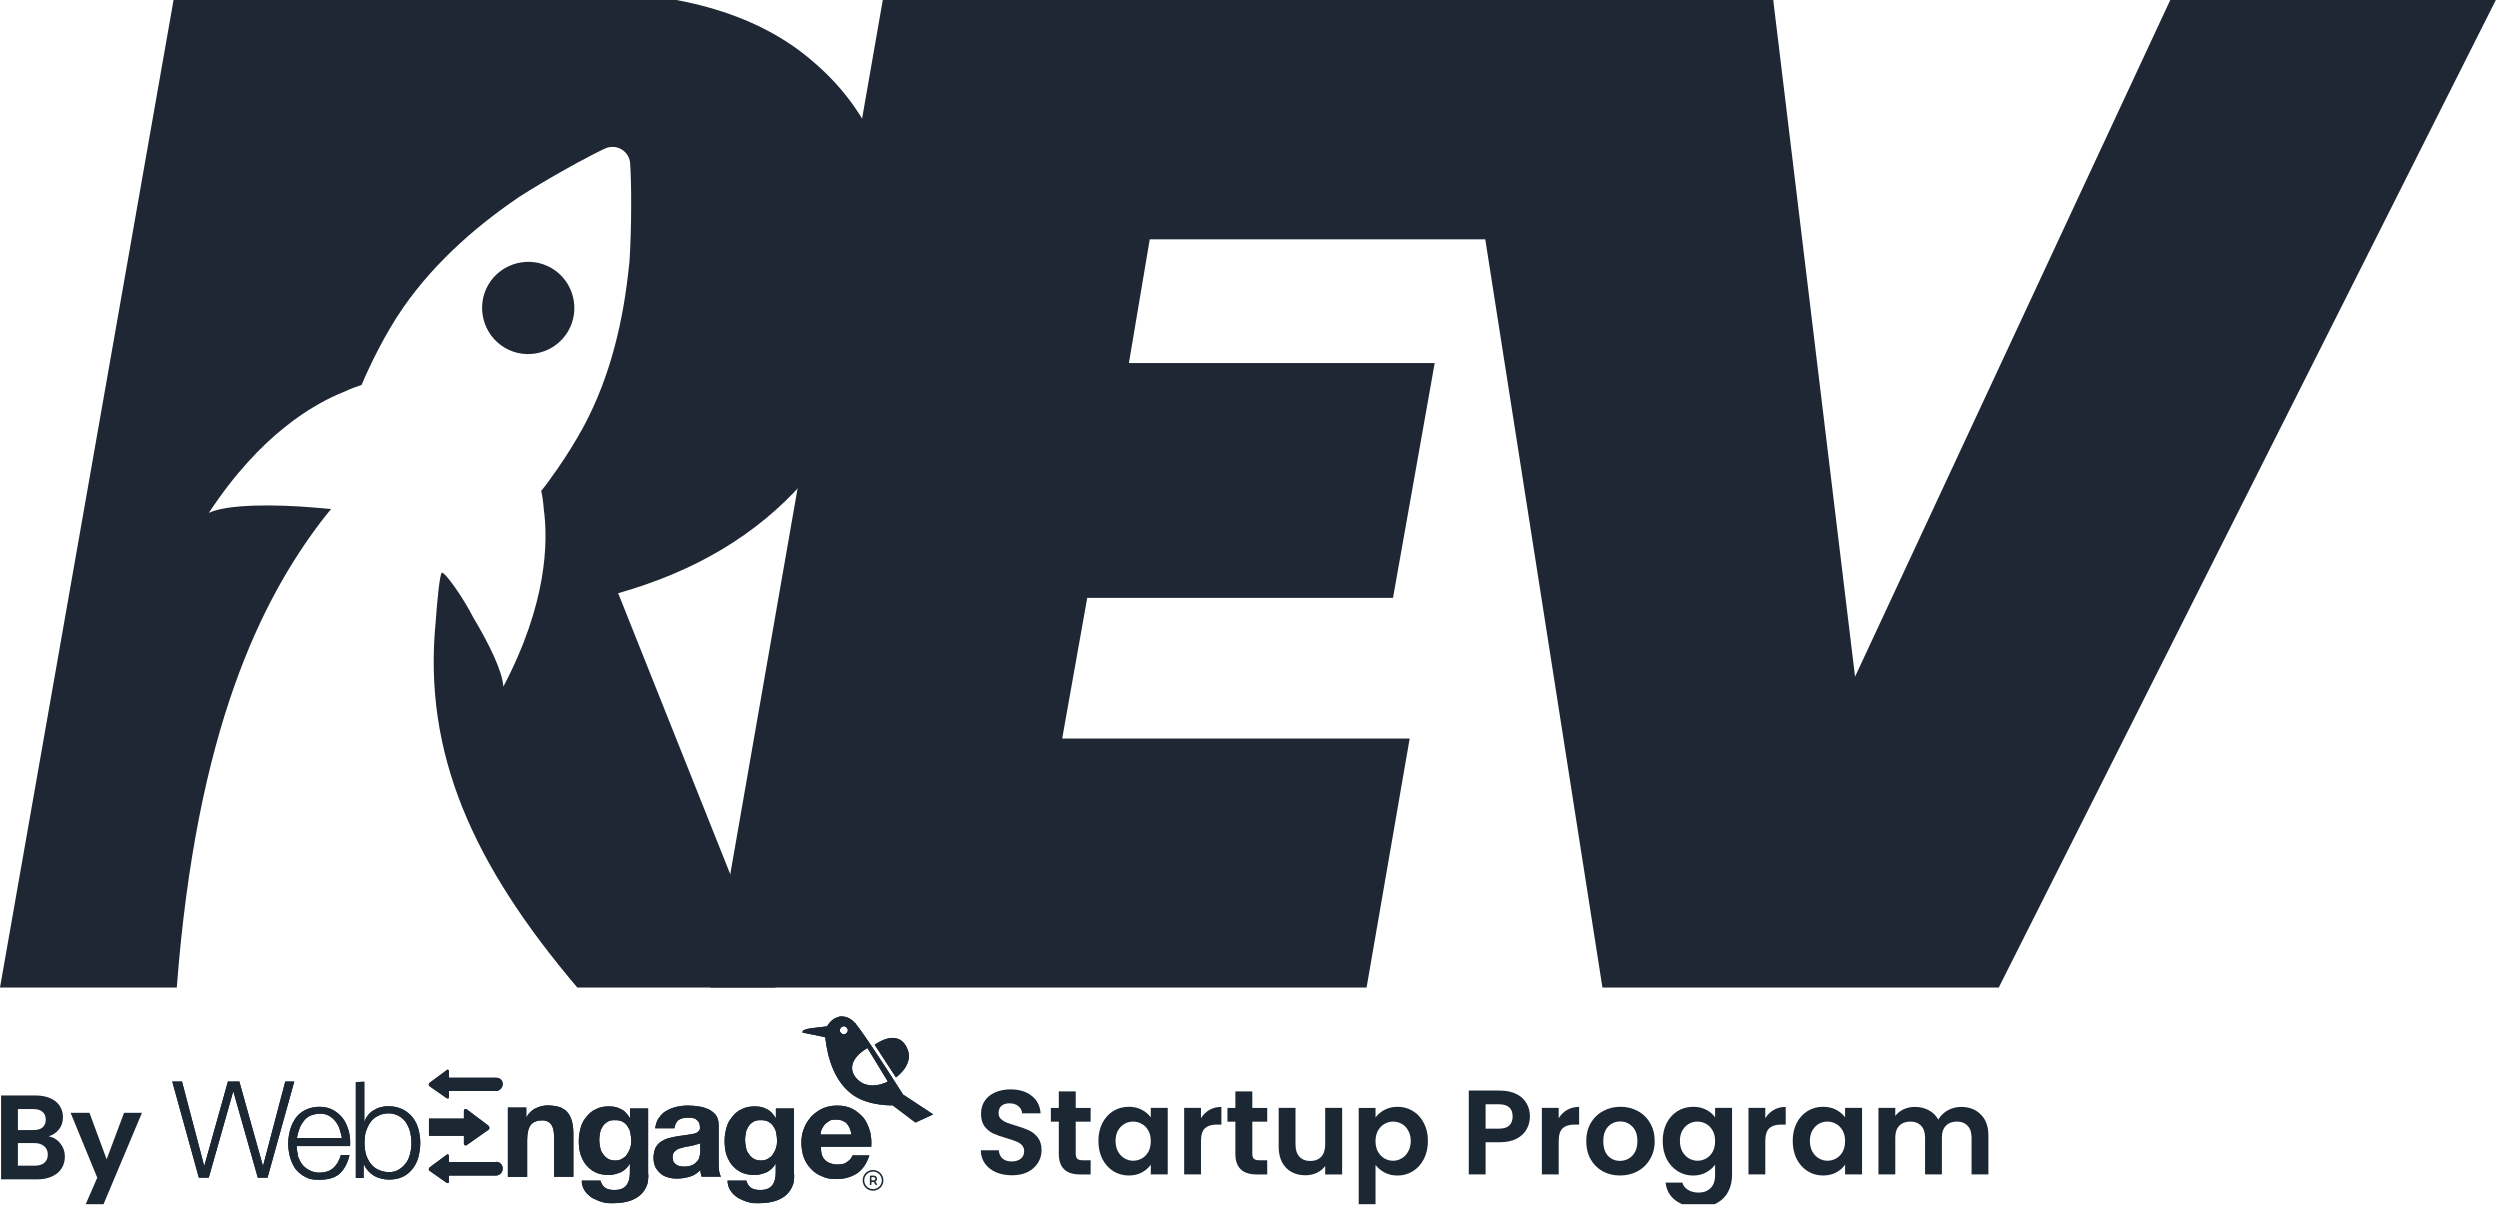
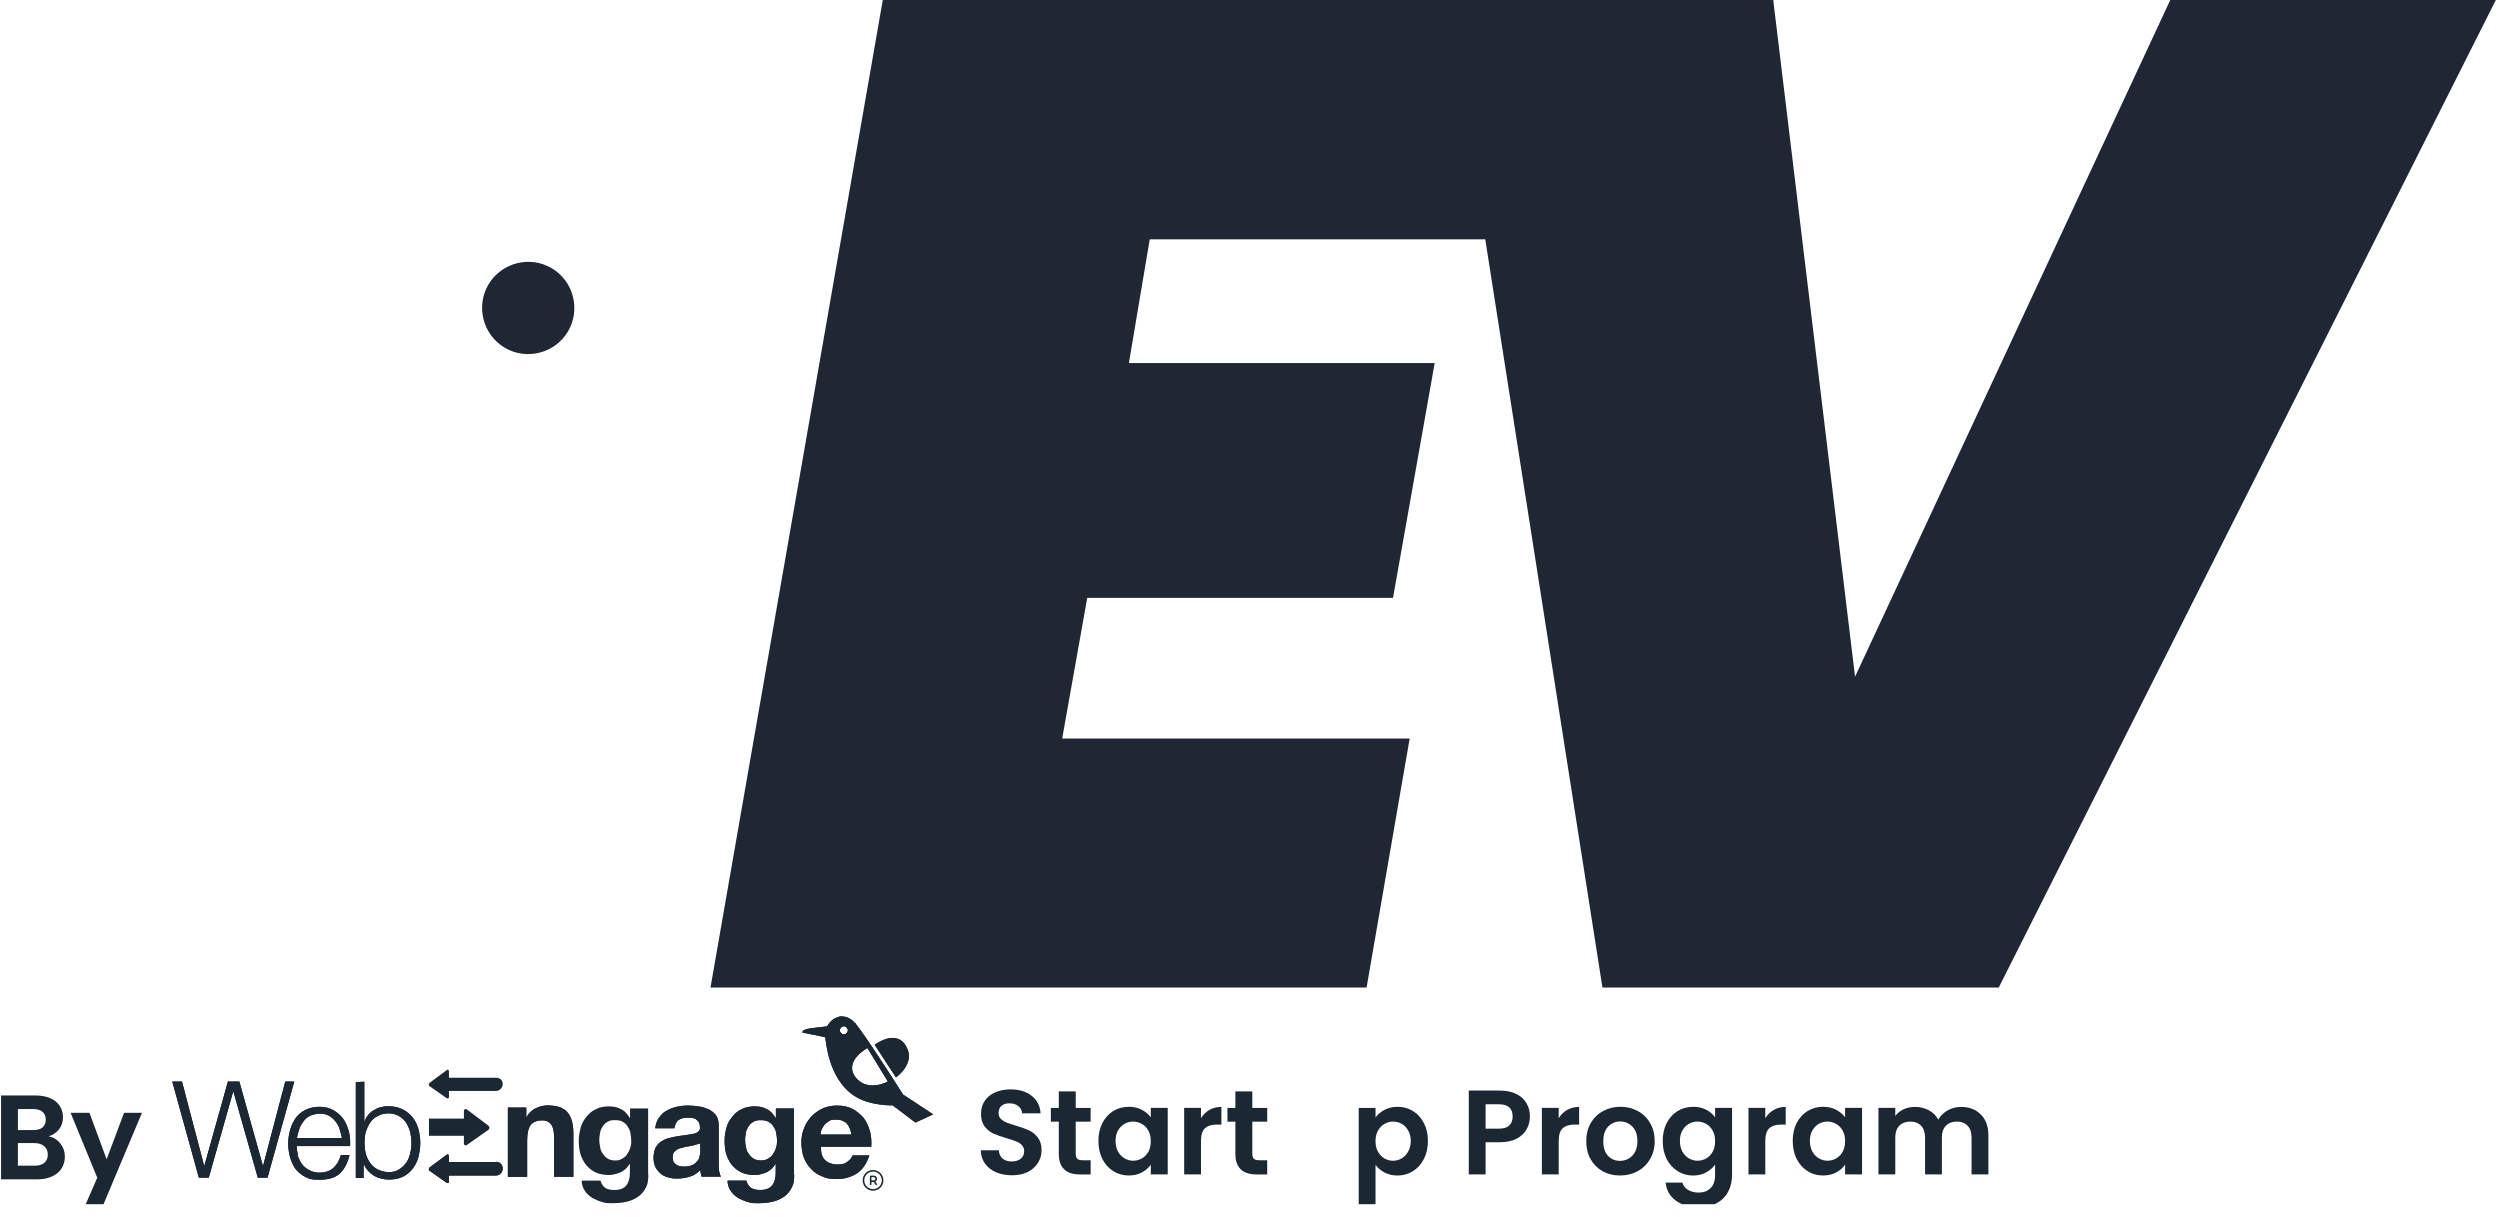
<svg xmlns="http://www.w3.org/2000/svg" width="187" height="91" viewBox="0 0 187 91" fill="none">
  <g clip-path="url(#clip0_3282_1605)">
    <g clip-path="url(#clip1_3282_1605)">
      <path d="M86.001 17.901L84.442 27.155H107.316L104.197 44.719H81.325L79.451 55.244H105.443L102.22 73.867H53.145L66.14 -0.617H115.215L111.991 17.901H86H86.001Z" fill="#1E2733" />
      <path d="M132.563 -0.617L138.758 50.616L162.624 -0.617H187L149.507 73.867H119.862L108.199 -0.617H132.574H132.565H132.563Z" fill="#1E2733" />
      <path d="M13.614 80.901L15.265 87.18H15.291L17.047 80.901H17.904L19.659 87.18H19.685L21.336 80.901H22.012L20.011 88.09H19.283L17.463 81.668H17.436L15.616 88.09H14.875L12.886 80.901H13.614Z" fill="#1C2734" />
      <path d="M25.406 84.449C25.315 84.215 25.223 84.033 25.081 83.865C24.938 83.682 24.757 83.539 24.587 83.448C24.38 83.332 24.145 83.305 23.911 83.305C23.677 83.305 23.417 83.371 23.209 83.448C23.002 83.565 22.832 83.682 22.715 83.865C22.572 84.047 22.455 84.242 22.391 84.449C22.3 84.683 22.248 84.892 22.209 85.126H25.575C25.51 84.892 25.485 84.658 25.393 84.449H25.406ZM22.259 86.386C22.324 86.62 22.441 86.854 22.558 87.037C22.701 87.245 22.884 87.387 23.091 87.504C23.298 87.621 23.559 87.713 23.858 87.713C24.326 87.713 24.676 87.596 24.936 87.362C25.197 87.128 25.379 86.804 25.496 86.4H26.146C26.003 86.985 25.769 87.454 25.418 87.778C25.067 88.103 24.534 88.246 23.897 88.246C23.259 88.246 23.13 88.18 22.843 88.038C22.558 87.895 22.31 87.688 22.115 87.454C21.933 87.194 21.791 86.894 21.699 86.57C21.609 86.246 21.556 85.894 21.556 85.517C21.556 85.139 21.621 84.84 21.699 84.516C21.79 84.192 21.933 83.905 22.115 83.632C22.298 83.372 22.558 83.165 22.843 83.021C23.142 82.878 23.493 82.787 23.897 82.787C24.3 82.787 24.664 82.879 24.951 83.048C25.236 83.216 25.483 83.425 25.678 83.698C25.861 83.958 26.003 84.282 26.095 84.634C26.185 84.985 26.211 85.336 26.185 85.727H22.195C22.195 85.909 22.221 86.143 22.285 86.403" fill="#1C2734" />
      <path d="M30.683 84.684C30.618 84.424 30.501 84.19 30.384 83.982C30.241 83.774 30.058 83.604 29.851 83.487C29.643 83.371 29.383 83.28 29.084 83.28C28.785 83.28 28.473 83.346 28.239 83.487C28.005 83.604 27.823 83.774 27.68 83.982C27.536 84.19 27.446 84.424 27.355 84.684C27.29 84.945 27.265 85.218 27.265 85.478C27.265 85.738 27.291 86.011 27.355 86.271C27.421 86.531 27.538 86.765 27.68 86.974C27.823 87.181 28.004 87.351 28.239 87.468C28.473 87.585 28.772 87.675 29.084 87.675C29.396 87.675 29.643 87.61 29.851 87.468C30.058 87.351 30.228 87.169 30.384 86.974C30.527 86.765 30.618 86.531 30.683 86.271C30.749 86.011 30.774 85.738 30.774 85.478C30.774 85.218 30.747 84.984 30.683 84.684ZM27.251 80.901V83.865H27.277C27.343 83.682 27.446 83.514 27.563 83.371C27.68 83.227 27.823 83.11 28.005 83.02C28.149 82.928 28.331 82.838 28.538 82.812C28.721 82.747 28.916 82.747 29.098 82.747C29.475 82.747 29.826 82.839 30.125 82.981C30.41 83.124 30.658 83.332 30.853 83.565C31.06 83.826 31.204 84.125 31.296 84.449C31.386 84.773 31.439 85.126 31.439 85.503C31.439 85.88 31.373 86.231 31.296 86.556C31.205 86.881 31.062 87.167 30.853 87.44C30.646 87.7 30.41 87.883 30.125 88.025C29.826 88.168 29.475 88.232 29.098 88.232C28.721 88.232 28.305 88.142 27.954 87.933C27.628 87.725 27.394 87.465 27.226 87.115H27.2V88.115H26.615V80.939L27.265 80.913L27.252 80.9L27.251 80.901Z" fill="#1C2734" />
      <path d="M39.367 82.812V83.54H39.393C39.575 83.241 39.809 83.007 40.094 82.89C40.394 82.747 40.679 82.683 40.978 82.683C41.278 82.683 41.68 82.748 41.915 82.826C42.149 82.943 42.358 83.06 42.499 83.269C42.643 83.451 42.733 83.685 42.799 83.945C42.864 84.206 42.889 84.505 42.889 84.829V88.027H41.446V85.089C41.446 84.647 41.38 84.322 41.239 84.127C41.095 83.92 40.861 83.803 40.537 83.803C40.213 83.803 39.861 83.92 39.692 84.154C39.524 84.388 39.432 84.765 39.432 85.298V88.029H37.989V82.841H39.367V82.815V82.812Z" fill="#1C2734" />
-       <path d="M46.516 86.686C46.659 86.595 46.815 86.503 46.893 86.361C46.984 86.218 47.076 86.062 47.127 85.894C47.193 85.712 47.218 85.543 47.218 85.361C47.218 85.178 47.191 84.945 47.152 84.75C47.126 84.542 47.035 84.399 46.945 84.256C46.854 84.112 46.737 83.995 46.568 83.905C46.424 83.813 46.217 83.788 45.983 83.788C45.749 83.788 45.606 83.814 45.45 83.905C45.307 83.995 45.19 84.087 45.099 84.229C45.009 84.373 44.917 84.528 44.892 84.697C44.865 84.879 44.827 85.048 44.827 85.256C44.827 85.465 44.853 85.633 44.892 85.814C44.918 85.997 44.982 86.165 45.099 86.308C45.19 86.452 45.307 86.569 45.45 86.659C45.593 86.751 45.776 86.803 46.01 86.803C46.243 86.803 46.36 86.776 46.504 86.686H46.516ZM48.466 88.414C48.401 88.675 48.284 88.947 48.089 89.181C47.907 89.415 47.621 89.622 47.27 89.766C46.92 89.909 46.452 90 45.827 90C45.202 90 45.294 89.973 45.034 89.908C44.774 89.842 44.54 89.725 44.306 89.609C44.099 89.465 43.89 89.309 43.746 89.075C43.603 88.867 43.513 88.608 43.513 88.308H44.917C44.982 88.569 45.124 88.751 45.294 88.867C45.502 88.984 45.71 89.01 45.971 89.01C46.387 89.01 46.672 88.893 46.854 88.659C47.037 88.425 47.115 88.1 47.115 87.749V87.073H47.088C46.945 87.333 46.711 87.54 46.438 87.684C46.139 87.8 45.854 87.891 45.528 87.891C45.202 87.891 44.8 87.826 44.527 87.684C44.228 87.54 44.033 87.359 43.826 87.124C43.644 86.89 43.5 86.591 43.41 86.306C43.319 85.98 43.293 85.656 43.293 85.305C43.293 84.954 43.358 84.655 43.436 84.343C43.526 84.019 43.67 83.759 43.879 83.524C44.061 83.29 44.295 83.081 44.58 82.966C44.84 82.822 45.165 82.757 45.542 82.757C45.919 82.757 46.192 82.822 46.452 82.966C46.712 83.082 46.92 83.316 47.102 83.615H47.129V82.913H48.48V87.774C48.506 87.891 48.506 88.125 48.453 88.385" fill="#1C2734" />
      <path d="M52.12 85.594C52.029 85.621 51.937 85.66 51.82 85.685C51.703 85.711 51.613 85.711 51.496 85.75C51.379 85.75 51.262 85.777 51.145 85.816C51.028 85.842 50.938 85.881 50.821 85.908C50.704 85.934 50.614 85.998 50.561 86.051C50.47 86.116 50.417 86.168 50.378 86.258C50.313 86.35 50.313 86.466 50.313 86.583C50.313 86.7 50.339 86.817 50.378 86.907C50.444 86.999 50.495 87.05 50.586 87.116C50.676 87.181 50.768 87.206 50.885 87.233C51.002 87.259 51.092 87.259 51.209 87.259C51.508 87.259 51.703 87.194 51.859 87.116C52.003 87.024 52.12 86.907 52.21 86.791C52.3 86.675 52.327 86.531 52.353 86.375C52.38 86.232 52.38 86.141 52.38 86.051V85.518C52.263 85.544 52.197 85.583 52.12 85.61V85.597V85.594ZM49.298 83.618C49.442 83.384 49.623 83.202 49.858 83.085C50.092 82.942 50.352 82.851 50.625 82.786C50.924 82.721 51.184 82.695 51.47 82.695C51.755 82.695 52.003 82.722 52.263 82.761C52.523 82.787 52.757 82.878 52.991 82.97C53.225 83.087 53.407 83.23 53.55 83.411C53.694 83.62 53.758 83.853 53.758 84.178V86.869C53.758 87.103 53.758 87.337 53.784 87.546C53.811 87.753 53.875 87.923 53.928 88.013H52.484C52.458 87.922 52.419 87.831 52.419 87.78C52.392 87.689 52.392 87.597 52.392 87.519C52.158 87.753 51.898 87.936 51.599 88.013C51.273 88.104 50.988 88.157 50.662 88.157C50.337 88.157 50.195 88.13 49.961 88.065C49.754 87.999 49.545 87.922 49.401 87.766C49.258 87.649 49.102 87.466 49.024 87.298C48.934 87.091 48.881 86.856 48.881 86.595C48.881 86.335 48.946 86.062 49.024 85.867C49.141 85.659 49.258 85.517 49.44 85.398C49.623 85.281 49.791 85.191 50 85.138C50.207 85.073 50.416 85.046 50.65 84.995C50.857 84.968 51.092 84.929 51.3 84.903C51.507 84.876 51.677 84.837 51.859 84.812C52.003 84.786 52.158 84.721 52.236 84.63C52.327 84.54 52.38 84.448 52.353 84.306C52.353 84.162 52.327 84.046 52.263 83.929C52.197 83.837 52.146 83.785 52.056 83.72C51.965 83.654 51.873 83.629 51.77 83.629C51.653 83.603 51.536 83.603 51.419 83.603C51.12 83.603 50.925 83.668 50.743 83.785C50.6 83.902 50.483 84.109 50.444 84.396H49.001C49.066 84.109 49.117 83.812 49.3 83.603" fill="#1C2734" />
      <path d="M57.423 86.686C57.567 86.595 57.723 86.503 57.801 86.361C57.892 86.218 57.983 86.062 58.035 85.894C58.1 85.712 58.125 85.543 58.125 85.361C58.125 85.178 58.099 84.945 58.059 84.75C58.033 84.542 57.943 84.399 57.851 84.256C57.76 84.112 57.643 83.995 57.474 83.905C57.33 83.813 57.123 83.788 56.889 83.788C56.655 83.788 56.512 83.814 56.356 83.905C56.213 83.995 56.096 84.087 56.005 84.229C55.915 84.373 55.823 84.528 55.798 84.697C55.771 84.879 55.733 85.048 55.733 85.256C55.733 85.465 55.759 85.633 55.798 85.814C55.824 85.997 55.89 86.165 56.005 86.308C56.097 86.452 56.214 86.569 56.356 86.659C56.499 86.751 56.68 86.803 56.914 86.803C57.148 86.803 57.265 86.776 57.408 86.686H57.421H57.423ZM59.373 88.414C59.308 88.675 59.191 88.947 58.996 89.181C58.828 89.415 58.529 89.622 58.178 89.766C57.827 89.909 57.358 90 56.735 90C56.111 90 56.202 89.973 55.941 89.908C55.681 89.842 55.447 89.725 55.213 89.609C55.006 89.465 54.797 89.309 54.654 89.075C54.512 88.867 54.42 88.608 54.42 88.308H55.824C55.89 88.569 56.033 88.751 56.202 88.867C56.409 88.984 56.618 89.01 56.878 89.01C57.294 89.01 57.581 88.893 57.762 88.659C57.944 88.425 58.022 88.1 58.022 87.749V87.073H57.995C57.852 87.333 57.618 87.54 57.346 87.684C57.046 87.8 56.761 87.891 56.435 87.891C56.11 87.891 55.707 87.826 55.435 87.684C55.135 87.54 54.941 87.359 54.732 87.124C54.55 86.89 54.407 86.591 54.316 86.306C54.225 85.98 54.199 85.656 54.199 85.305C54.199 84.954 54.264 84.655 54.342 84.343C54.434 84.019 54.576 83.759 54.785 83.524C54.967 83.29 55.201 83.081 55.487 82.966C55.748 82.822 56.072 82.757 56.449 82.757C56.826 82.757 57.099 82.822 57.359 82.966C57.62 83.082 57.827 83.316 58.009 83.615H58.036V82.913H59.387V87.774C59.414 87.891 59.414 88.125 59.361 88.385" fill="#1C2734" />
      <path d="M63.351 84.047C63.169 83.865 62.909 83.748 62.558 83.748C62.207 83.748 62.142 83.774 62 83.865C61.856 83.956 61.739 84.047 61.649 84.164C61.559 84.281 61.506 84.398 61.442 84.514C61.415 84.631 61.376 84.748 61.376 84.865H63.691C63.625 84.514 63.508 84.215 63.34 84.047H63.353H63.351ZM61.727 86.778C61.934 86.985 62.26 87.102 62.662 87.102C63.065 87.102 63.195 87.036 63.39 86.893C63.597 86.75 63.714 86.594 63.767 86.425H65.028C64.82 87.036 64.534 87.479 64.092 87.777C63.675 88.037 63.181 88.193 62.597 88.193C62.012 88.193 61.803 88.128 61.478 87.984C61.154 87.867 60.867 87.66 60.66 87.426C60.426 87.192 60.243 86.893 60.126 86.581C60.01 86.257 59.944 85.88 59.944 85.464C59.944 85.048 60.01 84.697 60.153 84.371C60.27 84.047 60.477 83.76 60.711 83.487C60.945 83.254 61.244 83.045 61.556 82.903C61.88 82.76 62.232 82.695 62.648 82.695C63.065 82.695 63.467 82.786 63.792 82.956C64.118 83.138 64.377 83.372 64.612 83.632C64.82 83.931 64.963 84.243 65.08 84.633C65.172 85.01 65.197 85.4 65.172 85.777H61.415C61.389 86.245 61.506 86.57 61.714 86.778" fill="#1C2734" />
-       <path d="M36.52 84.19L34.934 82.995C34.817 82.903 34.7 82.968 34.7 83.112V83.671H32.087V84.958H34.7V85.518C34.7 85.661 34.817 85.725 34.934 85.635L36.52 84.517C36.637 84.452 36.637 84.283 36.52 84.193V84.19Z" fill="#1C2734" />
-       <path d="M37.105 80.615H33.582V80.147C33.582 80.03 33.492 79.965 33.4 80.057L32.139 80.992C32.049 81.082 32.049 81.199 32.139 81.252L33.4 82.136C33.517 82.201 33.582 82.162 33.582 82.046V81.603H37.105C37.365 81.603 37.599 81.369 37.599 81.109C37.626 80.81 37.392 80.615 37.105 80.615Z" fill="#1C2734" />
      <path d="M37.105 86.92H33.582V86.477C33.582 86.36 33.492 86.295 33.4 86.385L32.139 87.32C32.049 87.412 32.049 87.529 32.139 87.581L33.4 88.465C33.517 88.53 33.582 88.491 33.582 88.373V87.93H37.105C37.365 87.93 37.599 87.696 37.599 87.436C37.626 87.137 37.392 86.903 37.105 86.903" fill="#1C2734" />
      <path d="M64.001 80.59C63.066 79.355 64.885 78.393 64.885 78.393L66.406 80.889C66.471 80.889 64.911 81.734 64.001 80.59ZM63.117 77.365C62.974 77.365 62.818 77.222 62.818 77.066C62.818 76.91 62.961 76.766 63.117 76.766C63.273 76.766 63.416 76.91 63.416 77.066C63.416 77.222 63.273 77.365 63.117 77.365ZM67.576 81.915C67.576 81.915 64.846 77.599 64.002 76.572C64.002 76.572 64.002 76.506 63.937 76.506C63.872 76.441 63.82 76.389 63.755 76.324C63.521 76.141 63.261 76.025 62.961 76.025H62.896C62.831 76.025 62.779 76.025 62.662 76.09C62.363 76.155 62.051 76.441 61.869 76.766C61.166 76.883 59.958 76.883 60.023 77.234L61.727 77.585C61.909 79.223 62.455 80.99 63.872 81.952C65.067 82.746 66.771 82.68 66.771 82.68L68.474 83.967L69.801 83.356L67.578 81.888V81.915H67.576ZM65.432 78.158L67.018 80.59C67.018 80.59 68.487 79.562 67.812 78.328C67.084 76.885 65.433 78.146 65.433 78.146" fill="#1C2734" />
      <path d="M13.614 80.901L15.265 87.18H15.291L17.047 80.901H17.904L19.659 87.18H19.685L21.336 80.901H22.012L20.011 88.09H19.283L17.463 81.668H17.436L15.616 88.09H14.875L12.886 80.901H13.614Z" fill="#1C2734" />
      <path d="M25.406 84.449C25.315 84.215 25.223 84.033 25.081 83.865C24.938 83.682 24.757 83.539 24.587 83.448C24.38 83.332 24.145 83.305 23.911 83.305C23.677 83.305 23.417 83.371 23.209 83.448C23.002 83.565 22.832 83.682 22.715 83.865C22.572 84.047 22.455 84.242 22.391 84.449C22.3 84.683 22.248 84.892 22.209 85.126H25.575C25.51 84.892 25.485 84.658 25.393 84.449H25.406ZM22.259 86.386C22.324 86.62 22.441 86.854 22.558 87.037C22.701 87.245 22.884 87.387 23.091 87.504C23.298 87.621 23.559 87.713 23.858 87.713C24.326 87.713 24.676 87.596 24.936 87.362C25.197 87.128 25.379 86.804 25.496 86.4H26.146C26.003 86.985 25.769 87.454 25.418 87.778C25.067 88.103 24.534 88.246 23.897 88.246C23.259 88.246 23.13 88.18 22.843 88.038C22.558 87.895 22.31 87.688 22.115 87.454C21.933 87.194 21.791 86.894 21.699 86.57C21.609 86.246 21.556 85.894 21.556 85.517C21.556 85.139 21.621 84.84 21.699 84.516C21.79 84.192 21.933 83.905 22.115 83.632C22.298 83.372 22.558 83.165 22.843 83.021C23.142 82.878 23.493 82.787 23.897 82.787C24.3 82.787 24.664 82.879 24.951 83.048C25.236 83.216 25.483 83.425 25.678 83.698C25.861 83.958 26.003 84.282 26.095 84.634C26.185 84.985 26.211 85.336 26.185 85.727H22.195C22.195 85.909 22.221 86.143 22.285 86.403" fill="#1C2734" />
      <path d="M30.683 84.684C30.618 84.424 30.501 84.19 30.384 83.982C30.241 83.774 30.058 83.604 29.851 83.487C29.643 83.371 29.383 83.28 29.084 83.28C28.785 83.28 28.473 83.346 28.239 83.487C28.005 83.604 27.823 83.774 27.68 83.982C27.536 84.19 27.446 84.424 27.355 84.684C27.29 84.945 27.265 85.218 27.265 85.478C27.265 85.738 27.291 86.011 27.355 86.271C27.421 86.531 27.538 86.765 27.68 86.974C27.823 87.181 28.004 87.351 28.239 87.468C28.473 87.585 28.772 87.675 29.084 87.675C29.396 87.675 29.643 87.61 29.851 87.468C30.058 87.351 30.228 87.169 30.384 86.974C30.527 86.765 30.618 86.531 30.683 86.271C30.749 86.011 30.774 85.738 30.774 85.478C30.774 85.218 30.747 84.984 30.683 84.684ZM27.251 80.901V83.865H27.277C27.343 83.682 27.446 83.514 27.563 83.371C27.68 83.227 27.823 83.11 28.005 83.02C28.149 82.928 28.331 82.838 28.538 82.812C28.721 82.747 28.916 82.747 29.098 82.747C29.475 82.747 29.826 82.839 30.125 82.981C30.41 83.124 30.658 83.332 30.853 83.565C31.06 83.826 31.204 84.125 31.296 84.449C31.386 84.773 31.439 85.126 31.439 85.503C31.439 85.88 31.373 86.231 31.296 86.556C31.205 86.881 31.062 87.167 30.853 87.44C30.646 87.7 30.41 87.883 30.125 88.025C29.826 88.168 29.475 88.232 29.098 88.232C28.721 88.232 28.305 88.142 27.954 87.933C27.628 87.725 27.394 87.465 27.226 87.115H27.2V88.115H26.615V80.939L27.265 80.913L27.252 80.9L27.251 80.901Z" fill="#1C2734" />
      <path d="M39.367 82.812V83.54H39.393C39.575 83.241 39.809 83.007 40.094 82.89C40.394 82.747 40.679 82.683 40.978 82.683C41.278 82.683 41.68 82.748 41.915 82.826C42.149 82.943 42.358 83.06 42.499 83.269C42.643 83.451 42.733 83.685 42.799 83.945C42.864 84.206 42.889 84.505 42.889 84.829V88.027H41.446V85.089C41.446 84.647 41.38 84.322 41.239 84.127C41.095 83.92 40.861 83.803 40.537 83.803C40.213 83.803 39.861 83.92 39.692 84.154C39.524 84.388 39.432 84.765 39.432 85.298V88.029H37.989V82.841H39.367V82.815V82.812Z" fill="#1C2734" />
      <path d="M46.516 86.686C46.659 86.595 46.815 86.503 46.893 86.361C46.984 86.218 47.076 86.062 47.127 85.894C47.193 85.712 47.218 85.543 47.218 85.361C47.218 85.178 47.191 84.945 47.152 84.75C47.126 84.542 47.035 84.399 46.945 84.256C46.854 84.112 46.737 83.995 46.568 83.905C46.424 83.813 46.217 83.788 45.983 83.788C45.749 83.788 45.606 83.814 45.45 83.905C45.307 83.995 45.19 84.087 45.099 84.229C45.009 84.373 44.917 84.528 44.892 84.697C44.865 84.879 44.827 85.048 44.827 85.256C44.827 85.465 44.853 85.633 44.892 85.814C44.918 85.997 44.982 86.165 45.099 86.308C45.19 86.452 45.307 86.569 45.45 86.659C45.593 86.751 45.776 86.803 46.01 86.803C46.243 86.803 46.36 86.776 46.504 86.686H46.516ZM48.466 88.414C48.401 88.675 48.284 88.947 48.089 89.181C47.907 89.415 47.621 89.622 47.27 89.766C46.92 89.909 46.452 90 45.827 90C45.202 90 45.294 89.973 45.034 89.908C44.774 89.842 44.54 89.725 44.306 89.609C44.099 89.465 43.89 89.309 43.746 89.075C43.603 88.867 43.513 88.608 43.513 88.308H44.917C44.982 88.569 45.124 88.751 45.294 88.867C45.502 88.984 45.71 89.01 45.971 89.01C46.387 89.01 46.672 88.893 46.854 88.659C47.037 88.425 47.115 88.1 47.115 87.749V87.073H47.088C46.945 87.333 46.711 87.54 46.438 87.684C46.139 87.8 45.854 87.891 45.528 87.891C45.202 87.891 44.8 87.826 44.527 87.684C44.228 87.54 44.033 87.359 43.826 87.124C43.644 86.89 43.5 86.591 43.41 86.306C43.319 85.98 43.293 85.656 43.293 85.305C43.293 84.954 43.358 84.655 43.436 84.343C43.526 84.019 43.67 83.759 43.879 83.524C44.061 83.29 44.295 83.081 44.58 82.966C44.84 82.822 45.165 82.757 45.542 82.757C45.919 82.757 46.192 82.822 46.452 82.966C46.712 83.082 46.92 83.316 47.102 83.615H47.129V82.913H48.48V87.774C48.506 87.891 48.506 88.125 48.453 88.385" fill="#1C2734" />
      <path d="M52.12 85.594C52.029 85.621 51.937 85.66 51.82 85.685C51.703 85.711 51.613 85.711 51.496 85.75C51.379 85.75 51.262 85.777 51.145 85.816C51.028 85.842 50.938 85.881 50.821 85.908C50.704 85.934 50.614 85.998 50.561 86.051C50.47 86.116 50.417 86.168 50.378 86.258C50.313 86.35 50.313 86.466 50.313 86.583C50.313 86.7 50.339 86.817 50.378 86.907C50.444 86.999 50.495 87.05 50.586 87.116C50.676 87.181 50.768 87.206 50.885 87.233C51.002 87.259 51.092 87.259 51.209 87.259C51.508 87.259 51.703 87.194 51.859 87.116C52.003 87.024 52.12 86.907 52.21 86.791C52.3 86.675 52.327 86.531 52.353 86.375C52.38 86.232 52.38 86.141 52.38 86.051V85.518C52.263 85.544 52.197 85.583 52.12 85.61V85.597V85.594ZM49.298 83.618C49.442 83.384 49.623 83.202 49.858 83.085C50.092 82.942 50.352 82.851 50.625 82.786C50.924 82.721 51.184 82.695 51.47 82.695C51.755 82.695 52.003 82.722 52.263 82.761C52.523 82.787 52.757 82.878 52.991 82.97C53.225 83.087 53.407 83.23 53.55 83.411C53.694 83.62 53.758 83.853 53.758 84.178V86.869C53.758 87.103 53.758 87.337 53.784 87.546C53.811 87.753 53.875 87.923 53.928 88.013H52.484C52.458 87.922 52.419 87.831 52.419 87.78C52.392 87.689 52.392 87.597 52.392 87.519C52.158 87.753 51.898 87.936 51.599 88.013C51.273 88.104 50.988 88.157 50.662 88.157C50.337 88.157 50.195 88.13 49.961 88.065C49.754 87.999 49.545 87.922 49.401 87.766C49.258 87.649 49.102 87.466 49.024 87.298C48.934 87.091 48.881 86.856 48.881 86.595C48.881 86.335 48.946 86.062 49.024 85.867C49.141 85.659 49.258 85.517 49.44 85.398C49.623 85.281 49.791 85.191 50 85.138C50.207 85.073 50.416 85.046 50.65 84.995C50.857 84.968 51.092 84.929 51.3 84.903C51.507 84.876 51.677 84.837 51.859 84.812C52.003 84.786 52.158 84.721 52.236 84.63C52.327 84.54 52.38 84.448 52.353 84.306C52.353 84.162 52.327 84.046 52.263 83.929C52.197 83.837 52.146 83.785 52.056 83.72C51.965 83.654 51.873 83.629 51.77 83.629C51.653 83.603 51.536 83.603 51.419 83.603C51.12 83.603 50.925 83.668 50.743 83.785C50.6 83.902 50.483 84.109 50.444 84.396H49.001C49.066 84.109 49.117 83.812 49.3 83.603" fill="#1C2734" />
      <path d="M57.423 86.686C57.567 86.595 57.723 86.503 57.801 86.361C57.892 86.218 57.983 86.062 58.035 85.894C58.1 85.712 58.125 85.543 58.125 85.361C58.125 85.178 58.099 84.945 58.059 84.75C58.033 84.542 57.943 84.399 57.851 84.256C57.76 84.112 57.643 83.995 57.474 83.905C57.33 83.813 57.123 83.788 56.889 83.788C56.655 83.788 56.512 83.814 56.356 83.905C56.213 83.995 56.096 84.087 56.005 84.229C55.915 84.373 55.823 84.528 55.798 84.697C55.771 84.879 55.733 85.048 55.733 85.256C55.733 85.465 55.759 85.633 55.798 85.814C55.824 85.997 55.89 86.165 56.005 86.308C56.097 86.452 56.214 86.569 56.356 86.659C56.499 86.751 56.68 86.803 56.914 86.803C57.148 86.803 57.265 86.776 57.408 86.686H57.421H57.423ZM59.373 88.414C59.308 88.675 59.191 88.947 58.996 89.181C58.828 89.415 58.529 89.622 58.178 89.766C57.827 89.909 57.358 90 56.735 90C56.111 90 56.202 89.973 55.941 89.908C55.681 89.842 55.447 89.725 55.213 89.609C55.006 89.465 54.797 89.309 54.654 89.075C54.512 88.867 54.42 88.608 54.42 88.308H55.824C55.89 88.569 56.033 88.751 56.202 88.867C56.409 88.984 56.618 89.01 56.878 89.01C57.294 89.01 57.581 88.893 57.762 88.659C57.944 88.425 58.022 88.1 58.022 87.749V87.073H57.995C57.852 87.333 57.618 87.54 57.346 87.684C57.046 87.8 56.761 87.891 56.435 87.891C56.11 87.891 55.707 87.826 55.435 87.684C55.135 87.54 54.941 87.359 54.732 87.124C54.55 86.89 54.407 86.591 54.316 86.306C54.225 85.98 54.199 85.656 54.199 85.305C54.199 84.954 54.264 84.655 54.342 84.343C54.434 84.019 54.576 83.759 54.785 83.524C54.967 83.29 55.201 83.081 55.487 82.966C55.748 82.822 56.072 82.757 56.449 82.757C56.826 82.757 57.099 82.822 57.359 82.966C57.62 83.082 57.827 83.316 58.009 83.615H58.036V82.913H59.387V87.774C59.414 87.891 59.414 88.125 59.361 88.385" fill="#1C2734" />
      <path d="M63.351 84.047C63.169 83.865 62.909 83.748 62.558 83.748C62.207 83.748 62.142 83.774 62 83.865C61.856 83.956 61.739 84.047 61.649 84.164C61.559 84.281 61.506 84.398 61.442 84.514C61.415 84.631 61.376 84.748 61.376 84.865H63.691C63.625 84.514 63.508 84.215 63.34 84.047H63.353H63.351ZM61.727 86.778C61.934 86.985 62.26 87.102 62.662 87.102C63.065 87.102 63.195 87.036 63.39 86.893C63.597 86.75 63.714 86.594 63.767 86.425H65.028C64.82 87.036 64.534 87.479 64.092 87.777C63.675 88.037 63.181 88.193 62.597 88.193C62.012 88.193 61.803 88.128 61.478 87.984C61.154 87.867 60.867 87.66 60.66 87.426C60.426 87.192 60.243 86.893 60.126 86.581C60.01 86.257 59.944 85.88 59.944 85.464C59.944 85.048 60.01 84.697 60.153 84.371C60.27 84.047 60.477 83.76 60.711 83.487C60.945 83.254 61.244 83.045 61.556 82.903C61.88 82.76 62.232 82.695 62.648 82.695C63.065 82.695 63.467 82.786 63.792 82.956C64.118 83.138 64.377 83.372 64.612 83.632C64.82 83.931 64.963 84.243 65.08 84.633C65.172 85.01 65.197 85.4 65.172 85.777H61.415C61.389 86.245 61.506 86.57 61.714 86.778" fill="#1C2734" />
      <path d="M65.302 87.515C65.148 87.515 64.999 87.561 64.871 87.646C64.743 87.731 64.644 87.852 64.586 87.994C64.527 88.136 64.512 88.292 64.543 88.442C64.572 88.592 64.645 88.73 64.754 88.839C64.863 88.947 65 89.021 65.151 89.05C65.301 89.081 65.457 89.064 65.599 89.006C65.741 88.947 65.862 88.849 65.947 88.72C66.032 88.592 66.078 88.444 66.078 88.29C66.078 88.084 65.996 87.888 65.851 87.742C65.706 87.597 65.508 87.515 65.302 87.515ZM65.302 88.946C65.173 88.946 65.045 88.907 64.938 88.835C64.829 88.762 64.746 88.661 64.697 88.54C64.647 88.42 64.634 88.288 64.659 88.161C64.684 88.033 64.747 87.917 64.839 87.826C64.931 87.734 65.048 87.671 65.174 87.646C65.302 87.621 65.435 87.633 65.554 87.683C65.674 87.734 65.777 87.817 65.848 87.926C65.92 88.034 65.959 88.161 65.959 88.29C65.959 88.464 65.89 88.631 65.767 88.754C65.645 88.876 65.478 88.946 65.304 88.946H65.302ZM65.475 88.381C65.521 88.356 65.558 88.315 65.581 88.267C65.603 88.218 65.607 88.164 65.595 88.112C65.582 88.061 65.552 88.015 65.51 87.983C65.468 87.949 65.417 87.933 65.364 87.933H65.126C65.11 87.933 65.095 87.94 65.084 87.951C65.073 87.962 65.067 87.977 65.067 87.993V88.59C65.067 88.605 65.073 88.62 65.084 88.631C65.095 88.642 65.11 88.648 65.126 88.648C65.141 88.648 65.156 88.642 65.167 88.631C65.179 88.62 65.186 88.605 65.186 88.59V88.41H65.353L65.495 88.622C65.504 88.635 65.517 88.644 65.534 88.647C65.549 88.649 65.564 88.647 65.578 88.638C65.591 88.63 65.6 88.616 65.603 88.599C65.606 88.584 65.603 88.569 65.593 88.555L65.478 88.381H65.475ZM65.183 88.051H65.361C65.393 88.051 65.424 88.064 65.444 88.086C65.467 88.108 65.479 88.139 65.479 88.169C65.479 88.2 65.467 88.232 65.444 88.254C65.422 88.276 65.391 88.289 65.361 88.289H65.183V88.051Z" fill="#1C2734" />
      <path d="M36.52 84.19L34.934 82.995C34.817 82.903 34.7 82.968 34.7 83.112V83.671H32.087V84.958H34.7V85.518C34.7 85.661 34.817 85.725 34.934 85.635L36.52 84.517C36.637 84.452 36.637 84.283 36.52 84.193V84.19Z" fill="#1C2734" />
      <path d="M37.105 80.615H33.582V80.147C33.582 80.03 33.492 79.965 33.4 80.057L32.139 80.992C32.049 81.082 32.049 81.199 32.139 81.252L33.4 82.136C33.517 82.201 33.582 82.162 33.582 82.046V81.603H37.105C37.365 81.603 37.599 81.369 37.599 81.109C37.626 80.81 37.392 80.615 37.105 80.615Z" fill="#1C2734" />
      <path d="M37.105 86.92H33.582V86.477C33.582 86.36 33.492 86.295 33.4 86.385L32.139 87.32C32.049 87.412 32.049 87.529 32.139 87.581L33.4 88.465C33.517 88.53 33.582 88.491 33.582 88.373V87.93H37.105C37.365 87.93 37.599 87.696 37.599 87.436C37.626 87.137 37.392 86.903 37.105 86.903" fill="#1C2734" />
      <path d="M64.001 80.59C63.066 79.355 64.885 78.393 64.885 78.393L66.406 80.889C66.471 80.889 64.911 81.734 64.001 80.59ZM63.117 77.365C62.974 77.365 62.818 77.222 62.818 77.066C62.818 76.91 62.961 76.766 63.117 76.766C63.273 76.766 63.416 76.91 63.416 77.066C63.416 77.222 63.273 77.365 63.117 77.365ZM67.576 81.915C67.576 81.915 64.846 77.599 64.002 76.572C64.002 76.572 64.002 76.506 63.937 76.506C63.872 76.441 63.82 76.389 63.755 76.324C63.521 76.141 63.261 76.025 62.961 76.025H62.896C62.831 76.025 62.779 76.025 62.662 76.09C62.363 76.155 62.051 76.441 61.869 76.766C61.166 76.883 59.958 76.883 60.023 77.234L61.727 77.585C61.909 79.223 62.455 80.99 63.872 81.952C65.067 82.746 66.771 82.68 66.771 82.68L68.474 83.967L69.801 83.356L67.578 81.888V81.915H67.576ZM65.432 78.158L67.018 80.59C67.018 80.59 68.487 79.562 67.812 78.328C67.084 76.885 65.433 78.146 65.433 78.146" fill="#1C2734" />
      <path d="M3.64 84.999C3.993 85.064 4.284 85.242 4.511 85.529C4.739 85.817 4.852 86.147 4.852 86.517C4.852 86.853 4.768 87.149 4.6 87.407C4.438 87.659 4.202 87.856 3.89 87.999C3.578 88.143 3.21 88.215 2.785 88.215H0.081V81.942H2.67C3.095 81.942 3.46 82.012 3.766 82.15C4.078 82.288 4.312 82.48 4.468 82.725C4.629 82.97 4.71 83.249 4.71 83.56C4.71 83.926 4.611 84.231 4.413 84.476C4.221 84.722 3.964 84.894 3.641 84.998L3.64 84.999ZM1.339 84.531H2.489C2.788 84.531 3.019 84.466 3.18 84.334C3.342 84.196 3.422 84.001 3.422 83.749C3.422 83.497 3.342 83.302 3.18 83.165C3.019 83.027 2.788 82.957 2.489 82.957H1.339V84.53V84.531ZM2.606 87.192C2.912 87.192 3.148 87.12 3.315 86.977C3.489 86.833 3.576 86.629 3.576 86.366C3.576 86.103 3.485 85.887 3.306 85.737C3.126 85.581 2.884 85.503 2.578 85.503H1.338V87.192H2.604H2.606Z" fill="#1C2734" />
      <path d="M10.618 83.238L7.535 90.572H6.196L7.275 88.091L5.281 83.238H6.692L7.976 86.716L9.279 83.238H10.618Z" fill="#1C2734" />
      <path d="M75.691 87.911C75.254 87.911 74.859 87.835 74.505 87.686C74.159 87.536 73.882 87.32 73.678 87.039C73.474 86.758 73.369 86.425 73.364 86.041H74.711C74.729 86.299 74.82 86.502 74.981 86.652C75.149 86.801 75.376 86.876 75.664 86.876C75.953 86.876 76.189 86.807 76.356 86.669C76.525 86.526 76.608 86.339 76.608 86.112C76.608 85.927 76.551 85.774 76.437 85.654C76.323 85.535 76.179 85.442 76.005 85.376C75.837 85.304 75.603 85.226 75.304 85.142C74.896 85.023 74.564 84.906 74.306 84.792C74.054 84.672 73.836 84.495 73.65 84.261C73.471 84.022 73.38 83.705 73.38 83.309C73.38 82.938 73.474 82.615 73.659 82.339C73.844 82.064 74.106 81.853 74.441 81.71C74.776 81.56 75.161 81.486 75.591 81.486C76.238 81.486 76.763 81.645 77.163 81.962C77.57 82.274 77.795 82.711 77.837 83.275H76.454C76.441 83.059 76.349 82.882 76.175 82.744C76.007 82.601 75.783 82.528 75.501 82.528C75.257 82.528 75.059 82.591 74.909 82.716C74.764 82.843 74.693 83.025 74.693 83.265C74.693 83.433 74.747 83.574 74.854 83.688C74.969 83.795 75.106 83.885 75.268 83.958C75.435 84.023 75.669 84.101 75.968 84.192C76.376 84.311 76.708 84.431 76.966 84.551C77.223 84.671 77.445 84.85 77.631 85.089C77.816 85.329 77.909 85.643 77.909 86.033C77.909 86.368 77.823 86.68 77.649 86.968C77.475 87.255 77.22 87.486 76.885 87.66C76.55 87.827 76.151 87.912 75.689 87.912L75.691 87.911Z" fill="#1C2734" />
      <path d="M80.465 83.902V86.31C80.465 86.478 80.504 86.601 80.582 86.679C80.665 86.751 80.803 86.787 80.995 86.787H81.579V87.848H80.787C79.727 87.848 79.198 87.333 79.198 86.303V83.903H78.605V82.871H79.198V81.639H80.465V82.871H81.579V83.903H80.465V83.902Z" fill="#1C2734" />
      <path d="M82.161 85.34C82.161 84.837 82.26 84.391 82.458 84.001C82.662 83.611 82.934 83.312 83.276 83.102C83.624 82.893 84.009 82.787 84.435 82.787C84.807 82.787 85.13 82.862 85.405 83.011C85.686 83.16 85.912 83.35 86.079 83.578V82.868H87.346V87.847H86.079V87.119C85.918 87.352 85.692 87.547 85.405 87.703C85.124 87.852 84.797 87.927 84.426 87.927C84.007 87.927 83.623 87.819 83.276 87.604C82.935 87.389 82.662 87.087 82.458 86.697C82.26 86.302 82.161 85.849 82.161 85.34ZM86.079 85.358C86.079 85.053 86.019 84.791 85.9 84.576C85.78 84.355 85.618 84.186 85.414 84.073C85.209 83.954 84.991 83.894 84.757 83.894C84.523 83.894 84.307 83.951 84.11 84.065C83.912 84.179 83.751 84.346 83.624 84.567C83.504 84.783 83.444 85.041 83.444 85.34C83.444 85.639 83.504 85.902 83.624 86.13C83.749 86.352 83.911 86.523 84.11 86.643C84.313 86.762 84.529 86.822 84.757 86.822C84.985 86.822 85.209 86.765 85.414 86.651C85.617 86.531 85.78 86.363 85.9 86.148C86.019 85.927 86.079 85.663 86.079 85.357V85.358Z" fill="#1C2734" />
      <path d="M89.833 83.642C89.994 83.379 90.204 83.171 90.462 83.023C90.726 82.872 91.025 82.797 91.361 82.797V84.118H91.028C90.633 84.118 90.334 84.211 90.129 84.396C89.931 84.581 89.833 84.906 89.833 85.366V87.847H88.575V82.868H89.833V83.641V83.642Z" fill="#1C2734" />
      <path d="M93.673 83.902V86.31C93.673 86.478 93.712 86.601 93.79 86.679C93.873 86.751 94.011 86.787 94.203 86.787H94.787V87.848H93.996C92.935 87.848 92.406 87.333 92.406 86.303V83.903H91.813V82.871H92.406V81.639H93.673V82.871H94.787V83.903H93.673V83.902Z" fill="#1C2734" />
-       <path d="M100.392 82.869V87.848H99.124V87.219C98.963 87.434 98.75 87.606 98.487 87.731C98.229 87.851 97.948 87.91 97.642 87.91C97.252 87.91 96.908 87.83 96.608 87.667C96.308 87.499 96.072 87.256 95.898 86.939C95.73 86.615 95.646 86.232 95.646 85.789V82.869H96.904V85.61C96.904 86.005 97.003 86.31 97.201 86.526C97.398 86.734 97.668 86.84 98.009 86.84C98.35 86.84 98.629 86.734 98.828 86.526C99.025 86.31 99.124 86.004 99.124 85.61V82.869H100.392Z" fill="#1C2734" />
      <path d="M102.89 83.588C103.052 83.361 103.274 83.171 103.556 83.022C103.842 82.867 104.169 82.789 104.534 82.789C104.96 82.789 105.343 82.893 105.684 83.103C106.032 83.313 106.304 83.613 106.502 84.002C106.705 84.386 106.808 84.832 106.808 85.341C106.808 85.851 106.707 86.303 106.502 86.698C106.304 87.088 106.032 87.39 105.684 87.606C105.343 87.821 104.958 87.929 104.534 87.929C104.168 87.929 103.845 87.853 103.564 87.704C103.288 87.554 103.064 87.366 102.89 87.138V90.221H101.632V82.871H102.89V83.589V83.588ZM105.524 85.34C105.524 85.041 105.461 84.783 105.334 84.567C105.215 84.346 105.053 84.178 104.848 84.065C104.651 83.951 104.435 83.894 104.201 83.894C103.967 83.894 103.759 83.954 103.554 84.073C103.356 84.186 103.195 84.354 103.068 84.576C102.949 84.797 102.889 85.057 102.889 85.358C102.889 85.659 102.949 85.919 103.068 86.14C103.195 86.361 103.356 86.533 103.554 86.652C103.757 86.766 103.973 86.823 104.201 86.823C104.43 86.823 104.651 86.764 104.848 86.644C105.052 86.524 105.215 86.353 105.334 86.132C105.459 85.91 105.524 85.646 105.524 85.341V85.34Z" fill="#1C2734" />
      <path d="M114.438 83.515C114.438 83.851 114.357 84.165 114.196 84.459C114.04 84.753 113.791 84.989 113.45 85.169C113.114 85.348 112.688 85.439 112.173 85.439H111.123V87.847H109.865V81.574H112.173C112.659 81.574 113.071 81.657 113.414 81.826C113.755 81.994 114.011 82.224 114.178 82.517C114.352 82.811 114.438 83.144 114.438 83.515ZM112.121 84.423C112.467 84.423 112.726 84.345 112.893 84.189C113.061 84.027 113.145 83.802 113.145 83.515C113.145 82.904 112.804 82.6 112.121 82.6H111.123V84.424H112.121V84.423Z" fill="#1C2734" />
      <path d="M116.59 83.642C116.751 83.379 116.961 83.171 117.219 83.023C117.483 82.872 117.782 82.797 118.118 82.797V84.118H117.785C117.39 84.118 117.091 84.211 116.886 84.396C116.689 84.581 116.59 84.906 116.59 85.366V87.847H115.332V82.868H116.59V83.641V83.642Z" fill="#1C2734" />
      <path d="M121.176 87.927C120.697 87.927 120.265 87.823 119.881 87.613C119.497 87.397 119.195 87.095 118.974 86.705C118.758 86.316 118.651 85.866 118.651 85.357C118.651 84.847 118.762 84.398 118.984 84.009C119.21 83.62 119.519 83.32 119.909 83.11C120.299 82.894 120.733 82.787 121.212 82.787C121.691 82.787 122.125 82.894 122.514 83.11C122.904 83.32 123.209 83.62 123.43 84.009C123.659 84.399 123.771 84.849 123.771 85.357C123.771 85.865 123.654 86.316 123.421 86.705C123.194 87.095 122.882 87.397 122.487 87.613C122.097 87.823 121.66 87.927 121.174 87.927H121.176ZM121.176 86.832C121.404 86.832 121.615 86.778 121.813 86.67C122.018 86.556 122.179 86.389 122.299 86.168C122.418 85.947 122.478 85.677 122.478 85.359C122.478 84.886 122.353 84.524 122.101 84.272C121.856 84.015 121.553 83.885 121.194 83.885C120.835 83.885 120.533 84.015 120.286 84.272C120.047 84.524 119.927 84.886 119.927 85.359C119.927 85.833 120.044 86.199 120.278 86.456C120.517 86.708 120.816 86.833 121.177 86.833L121.176 86.832Z" fill="#1C2734" />
      <path d="M126.645 82.787C127.017 82.787 127.344 82.862 127.625 83.011C127.906 83.155 128.129 83.344 128.29 83.578V82.868H129.558V87.883C129.558 88.345 129.465 88.754 129.28 89.114C129.095 89.48 128.815 89.767 128.443 89.977C128.072 90.193 127.624 90.302 127.096 90.302C126.389 90.302 125.809 90.136 125.352 89.808C124.903 89.478 124.648 89.028 124.588 88.459H125.837C125.902 88.687 126.044 88.867 126.26 88.998C126.481 89.135 126.748 89.205 127.059 89.205C127.425 89.205 127.721 89.095 127.948 88.872C128.175 88.656 128.289 88.327 128.289 87.884V87.112C128.128 87.345 127.902 87.54 127.615 87.696C127.334 87.852 127.01 87.93 126.644 87.93C126.225 87.93 125.841 87.821 125.494 87.607C125.148 87.391 124.871 87.089 124.668 86.7C124.47 86.304 124.371 85.852 124.371 85.343C124.371 84.833 124.47 84.394 124.668 84.004C124.871 83.614 125.144 83.315 125.486 83.105C125.832 82.896 126.219 82.79 126.645 82.79V82.787ZM128.29 85.358C128.29 85.053 128.231 84.791 128.111 84.576C127.991 84.355 127.83 84.186 127.625 84.073C127.422 83.954 127.203 83.894 126.97 83.894C126.736 83.894 126.52 83.951 126.322 84.065C126.125 84.179 125.963 84.346 125.837 84.567C125.717 84.783 125.657 85.041 125.657 85.34C125.657 85.639 125.717 85.902 125.837 86.13C125.962 86.352 126.125 86.523 126.322 86.643C126.526 86.762 126.741 86.822 126.97 86.822C127.198 86.822 127.422 86.765 127.625 86.651C127.83 86.531 127.991 86.363 128.111 86.148C128.231 85.927 128.29 85.663 128.29 85.357V85.358Z" fill="#1C2734" />
      <path d="M132.044 83.642C132.206 83.379 132.416 83.171 132.673 83.023C132.936 82.872 133.235 82.797 133.572 82.797V84.118H133.24C132.844 84.118 132.545 84.211 132.341 84.396C132.143 84.581 132.044 84.906 132.044 85.366V87.847H130.786V82.868H132.044V83.641V83.642Z" fill="#1C2734" />
      <path d="M134.095 85.34C134.095 84.837 134.194 84.391 134.392 84.001C134.595 83.611 134.868 83.312 135.21 83.102C135.558 82.893 135.944 82.787 136.37 82.787C136.741 82.787 137.064 82.862 137.34 83.011C137.621 83.16 137.846 83.35 138.013 83.578V82.868H139.281V87.847H138.013V87.119C137.852 87.352 137.628 87.547 137.34 87.703C137.059 87.852 136.731 87.927 136.36 87.927C135.941 87.927 135.557 87.819 135.21 87.604C134.869 87.389 134.597 87.087 134.392 86.697C134.194 86.302 134.095 85.849 134.095 85.34ZM138.013 85.358C138.013 85.053 137.953 84.791 137.834 84.576C137.714 84.355 137.553 84.186 137.348 84.073C137.145 83.954 136.926 83.894 136.693 83.894C136.459 83.894 136.243 83.951 136.045 84.065C135.848 84.179 135.686 84.346 135.56 84.567C135.44 84.783 135.38 85.041 135.38 85.34C135.38 85.639 135.44 85.902 135.56 86.13C135.685 86.352 135.848 86.523 136.045 86.643C136.25 86.762 136.464 86.822 136.693 86.822C136.921 86.822 137.145 86.765 137.348 86.651C137.553 86.531 137.714 86.363 137.834 86.148C137.953 85.927 138.013 85.663 138.013 85.357V85.358Z" fill="#1C2734" />
      <path d="M146.691 82.797C147.302 82.797 147.793 82.986 148.165 83.364C148.542 83.735 148.731 84.256 148.731 84.927V87.846H147.473V85.098C147.473 84.708 147.374 84.412 147.177 84.208C146.979 83.999 146.711 83.894 146.368 83.894C146.026 83.894 145.754 83.998 145.55 84.208C145.352 84.413 145.253 84.708 145.253 85.098V87.846H143.995V85.098C143.995 84.708 143.896 84.412 143.699 84.208C143.501 83.999 143.231 83.894 142.89 83.894C142.549 83.894 142.267 83.998 142.063 84.208C141.866 84.413 141.767 84.708 141.767 85.098V87.846H140.509V82.868H141.767V83.469C141.928 83.26 142.136 83.095 142.388 82.975C142.645 82.856 142.926 82.796 143.233 82.796C143.622 82.796 143.97 82.879 144.275 83.048C144.581 83.209 144.816 83.443 144.985 83.748C145.146 83.46 145.38 83.23 145.686 83.056C145.998 82.882 146.333 82.796 146.692 82.796L146.691 82.797Z" fill="#1C2734" />
-       <path d="M60.91 4.689C56.899 1.152 51.058 -0.617 43.388 -0.617H13.09L0 73.867H13.223C14.696 54.542 19.557 44.883 24.04 38.981C24.106 38.896 24.643 38.206 24.774 38.075L23.596 37.972C20.612 37.714 17.038 37.699 15.623 38.362C19.461 32.523 23.44 30.214 25.767 29.294C26.185 29.098 26.626 28.932 27.053 28.786C27.091 28.701 27.12 28.626 27.151 28.551C27.181 28.476 27.211 28.401 27.248 28.316C27.322 28.146 27.411 27.957 27.499 27.766C27.989 26.704 28.558 25.592 29.227 24.463C31.503 20.609 34.814 17.582 37.968 15.333C38.037 15.286 38.111 15.233 38.185 15.181C38.259 15.129 38.331 15.077 38.402 15.03C38.472 14.982 38.545 14.931 38.619 14.878C38.693 14.825 38.767 14.774 38.836 14.726C41.026 13.326 43.929 11.731 45.248 11.113C46.101 10.718 47.074 11.294 47.136 12.224C47.239 13.687 47.252 16.994 47.085 19.584L47.024 20.117L46.963 20.65C46.513 24.491 45.479 28.856 43.202 32.709C42.536 33.856 41.847 34.883 41.161 35.824C41.035 36.004 40.924 36.163 40.797 36.324C40.736 36.412 40.672 36.486 40.605 36.565C40.566 36.611 40.525 36.658 40.483 36.711C40.58 37.163 40.644 37.623 40.675 38.087C41.012 40.57 40.907 45.17 37.652 51.357C37.575 50.197 36.596 48.188 35.415 46.213C34.601 44.623 33.314 42.831 33.051 42.831C32.881 43 32.7 44.959 32.587 46.531C31.63 56.363 35.385 64.671 43.18 73.866H58.004L46.239 44.37C52.01 42.743 56.619 39.984 60.068 36.094C63.517 32.204 65.663 27.783 66.508 22.832C66.789 21.418 66.93 19.897 66.93 18.27C66.93 12.682 64.924 8.154 60.913 4.689H60.91Z" fill="#1E2733" />
      <path d="M42.488 24.789C43.451 23.155 42.899 21.023 41.264 20.06C39.63 19.096 37.499 19.649 36.534 21.283C35.571 22.917 36.124 25.049 37.758 26.012C39.392 26.975 41.524 26.423 42.487 24.789H42.488Z" fill="#1E2733" />
    </g>
  </g>
  <defs>
    <clipPath id="clip0_3282_1605">
      <rect width="187" height="90.075" fill="white" />
    </clipPath>
    <clipPath id="clip1_3282_1605">
      <rect width="187" height="91.188" fill="white" transform="translate(0 -0.617)" />
    </clipPath>
  </defs>
</svg>